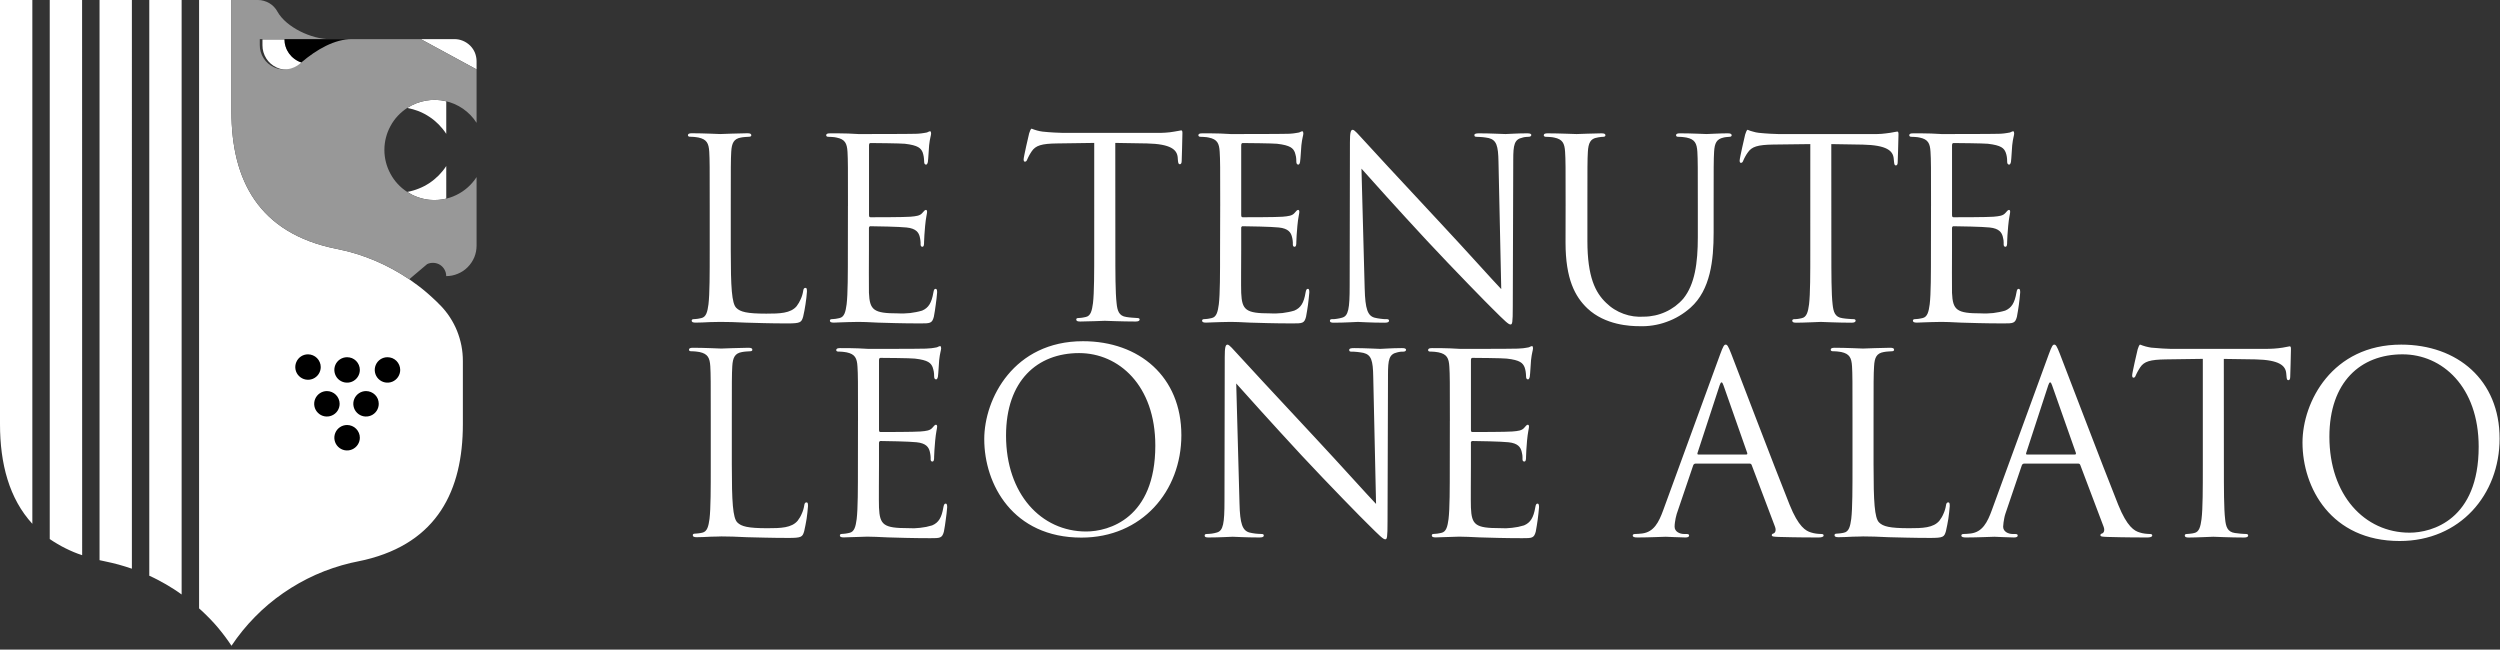
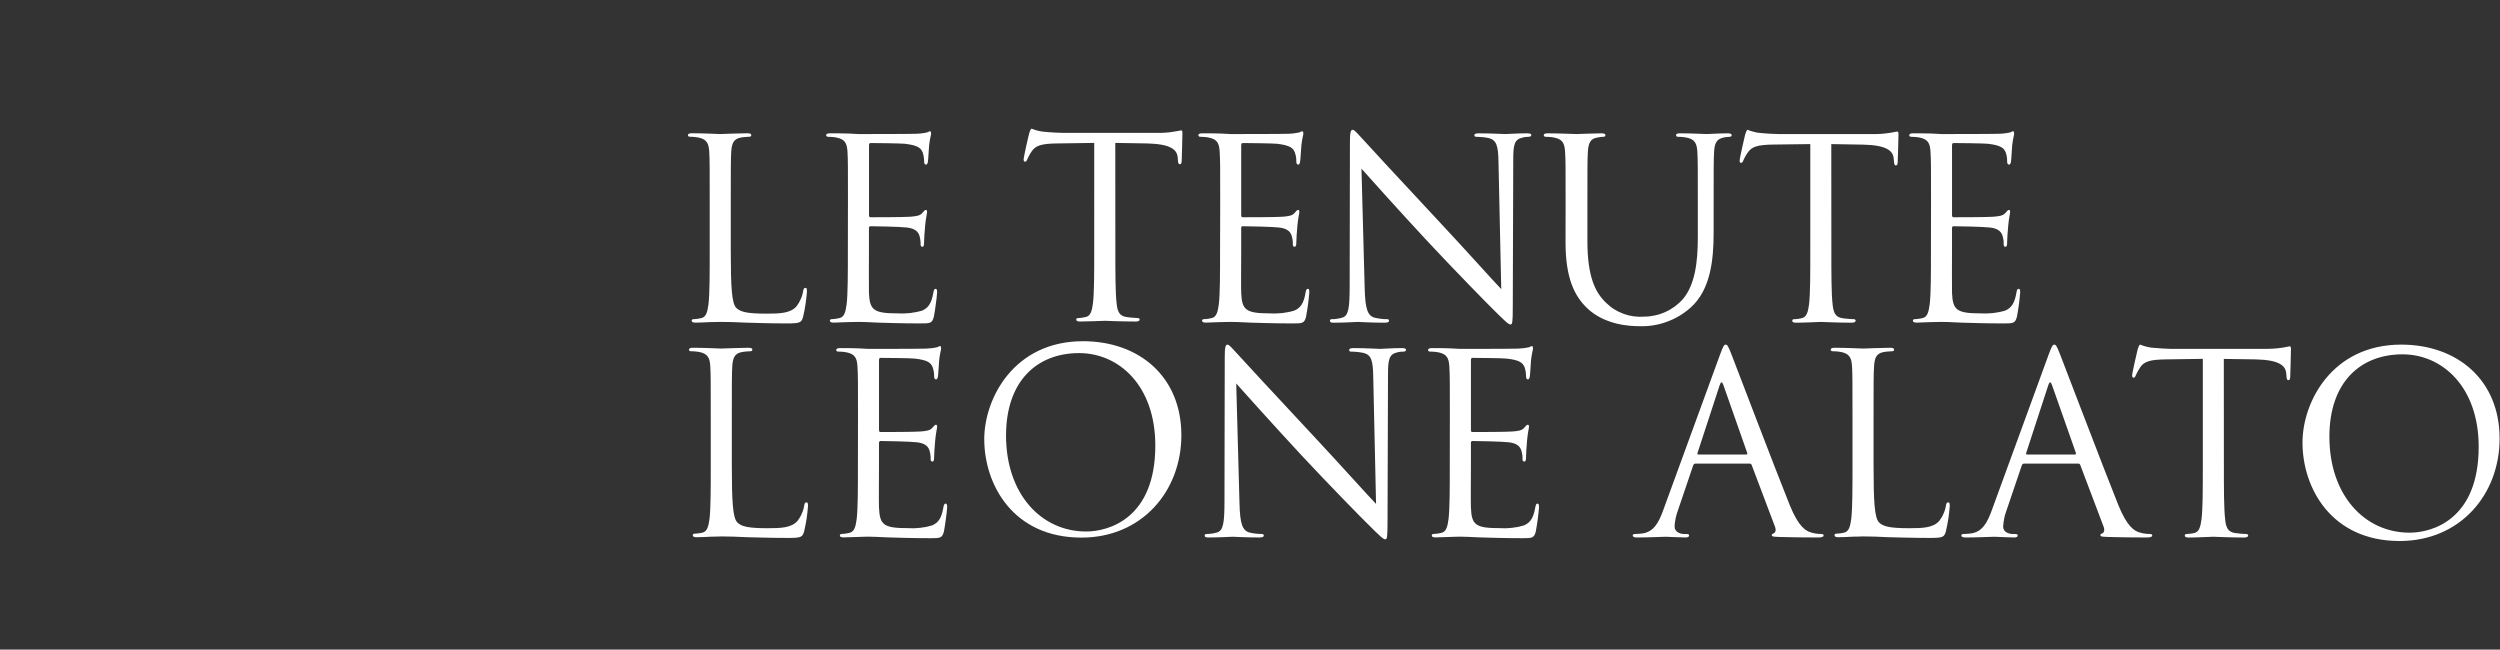
<svg xmlns="http://www.w3.org/2000/svg" version="1.2" viewBox="0 0 381 99">
  <rect x="0" y="0" width="381" height="99" fill="#333333" stroke="none" />
  <path fill="#fff" fill-rule="evenodd" d="M111.37 38.18c0 5.61.15 8.06.84 8.74.61.61 1.6.88 4.58.88 2.02 0 3.7-.04 4.62-1.14.13-.17.24-.35.35-.53.1-.18.2-.37.28-.56.09-.19.16-.39.22-.59.06-.2.11-.41.14-.61.04-.31.12-.5.35-.5.19 0 .23.15.23.57l-.09.96c-.04.32-.08.64-.13.96-.04.32-.1.63-.16.95-.06.32-.13.63-.2.95-.26.87-.38 1.03-2.4 1.03-2.75 0-4.74-.08-6.34-.12-1.6-.08-2.79-.11-3.89-.11-.16 0-.8.03-1.57.03-.76.04-1.6.08-2.17.08-.42 0-.62-.08-.62-.3 0-.12.08-.23.31-.23.1-.01.19-.01.29-.02.09-.01.19-.02.29-.03.09-.01.19-.03.28-.05.1-.01.19-.03.29-.06.76-.15.95-.99 1.1-2.1.19-1.6.19-4.62.19-8.28v-6.72c0-5.95 0-7.02-.07-8.25-.08-1.3-.39-1.9-1.65-2.17-.1-.02-.21-.04-.32-.05-.11-.02-.21-.03-.32-.04-.11-.01-.22-.02-.33-.02-.11 0-.22-.01-.33-.01-.15 0-.3-.07-.3-.22 0-.23.19-.31.61-.31 1.72 0 4.12.12 4.31.12.19 0 2.98-.12 4.13-.12.42 0 .61.08.61.31 0 .15-.15.22-.31.22-.1.01-.21.01-.31.02-.11 0-.21.01-.32.02-.11.01-.21.02-.31.03-.11.02-.21.03-.32.05-1.1.19-1.41.84-1.49 2.17-.07 1.23-.07 2.3-.07 8.25v6.8zm17.86-6.79c0-5.96 0-7.03-.07-8.25-.08-1.3-.38-1.91-1.65-2.17-.1-.02-.21-.04-.32-.06-.11-.01-.21-.02-.32-.03-.11-.01-.22-.02-.33-.02-.11-.01-.22-.01-.32-.01-.16 0-.31-.08-.31-.23 0-.23.19-.3.61-.3.88 0 1.91 0 2.75.03l1.56.08c.27 0 7.87 0 8.75-.04.13 0 .27-.01.41-.02.14-.01.27-.02.41-.04.14-.02.27-.03.41-.06.14-.02.27-.04.41-.07.19-.04.34-.19.53-.19.12 0 .15.15.15.35 0 .26-.19.72-.3 1.79-.04.38-.12 2.06-.19 2.52-.04.19-.12.42-.27.42-.23 0-.3-.19-.3-.5 0-.12-.01-.23-.02-.35-.01-.12-.02-.23-.04-.35-.02-.11-.04-.23-.07-.34-.03-.11-.07-.23-.1-.34-.27-.61-.65-1.06-2.71-1.3-.65-.07-4.81-.11-5.23-.11-.16 0-.23.11-.23.38v10.54c0 .27.03.39.23.39.5 0 5.19 0 6.07-.08.91-.08 1.45-.15 1.79-.54.27-.3.42-.5.57-.5.12 0 .19.08.19.31 0 .23-.19.88-.3 2.14-.08.76-.16 2.17-.16 2.44 0 .31 0 .73-.26.73-.19 0-.27-.16-.27-.35v-.32c0-.1-.01-.21-.03-.32-.01-.1-.03-.21-.05-.31-.02-.1-.04-.21-.07-.31-.16-.53-.5-1.18-1.99-1.33-1.03-.12-4.81-.19-5.46-.19-.03-.01-.07-.01-.11.01-.03.01-.06.03-.09.05-.02.03-.04.06-.05.09-.02.04-.02.08-.02.11v3.36c0 1.3-.03 5.73 0 6.53.12 2.63.69 3.13 4.43 3.13.31.02.62.02.93.01.31-.01.62-.03.92-.06.31-.04.61-.09.92-.15.3-.06.6-.13.9-.22.99-.42 1.45-1.18 1.72-2.75.07-.42.15-.57.34-.57.23 0 .23.3.23.57l-.09.93c-.04.31-.07.62-.12.93-.04.31-.08.61-.13.92-.05.31-.1.62-.16.92-.27 1-.57 1-2.06 1-2.87 0-4.97-.08-6.45-.12-1.49-.08-2.41-.11-2.98-.11-.08 0-.73 0-1.53.03-.76 0-1.64.08-2.21.08-.42 0-.61-.08-.61-.3 0-.12.07-.23.3-.23.1-.01.19-.01.29-.02.1-.01.19-.02.29-.03.09-.02.19-.03.28-.05.1-.02.19-.03.29-.06.76-.15.95-.99 1.1-2.1.19-1.6.19-4.62.19-8.28l.01-6.71zm40.75 6.54c0 3.66 0 6.68.19 8.28.11 1.11.34 1.95 1.49 2.1l.42.06c.15.01.29.03.43.04.15.01.29.03.43.03.15.01.29.02.43.03.23 0 .31.11.31.22 0 .2-.19.31-.61.31-2.1 0-4.5-.11-4.7-.11-.2 0-2.6.11-3.74.11-.42 0-.61-.08-.61-.31 0-.11.07-.22.3-.22.1-.01.19-.01.29-.02.1-.01.19-.02.29-.03.09-.02.19-.03.28-.05.1-.02.19-.03.29-.06.76-.15.95-.99 1.1-2.1.19-1.6.19-4.62.19-8.28V21.78l-5.65.08c-2.36.03-3.28.3-3.89 1.22-.06.09-.12.19-.18.28-.06.1-.12.2-.17.29-.06.1-.11.2-.16.31-.05.1-.09.2-.14.3-.11.31-.23.38-.38.38-.11 0-.19-.11-.19-.34 0-.38.76-3.66.84-3.97.08-.23.23-.72.38-.72.14.05.27.1.41.15.14.05.28.09.42.13.14.03.28.07.42.1.14.03.29.05.43.07 1.11.12 2.56.19 3.02.19h14.31c.23.01.46.01.68 0 .23 0 .46-.01.68-.03.23-.02.45-.04.68-.06.22-.03.45-.06.67-.1.58-.07.92-.19 1.07-.19.19 0 .19.23.19.46 0 1.15-.11 3.78-.11 4.2 0 .34-.12.5-.27.5-.19 0-.27-.11-.31-.65l-.03-.42c-.12-1.14-1.03-2.02-4.7-2.1l-4.81-.08.01 16.15zm15.98-6.54c0-5.96 0-7.03-.08-8.25-.07-1.3-.38-1.91-1.64-2.17-.11-.02-.21-.04-.32-.06l-.33-.03c-.11-.01-.21-.02-.32-.02-.11-.01-.22-.01-.33-.01-.15 0-.31-.08-.31-.23 0-.23.2-.3.62-.3.87 0 1.9 0 2.74.03l1.57.08c.27 0 7.86 0 8.74-.04.14 0 .28-.01.41-.02.14-.01.28-.02.42-.04.13-.02.27-.03.4-.06.14-.02.28-.04.41-.07.19-.04.35-.19.54-.19.11 0 .15.15.15.35 0 .26-.19.72-.3 1.79-.04.38-.12 2.06-.2 2.52-.03.19-.11.42-.26.42-.23 0-.31-.19-.31-.5 0-.12 0-.23-.01-.35-.01-.12-.02-.23-.04-.35-.02-.11-.05-.23-.08-.34-.03-.11-.06-.23-.1-.34-.26-.61-.65-1.06-2.71-1.3-.65-.07-4.81-.11-5.23-.11-.15 0-.23.11-.23.38v10.54c0 .27.04.39.23.39.5 0 5.19 0 6.07-.08.92-.08 1.45-.15 1.8-.54.26-.3.42-.5.57-.5.11 0 .19.08.19.31 0 .23-.19.88-.3 2.14-.08.76-.16 2.17-.16 2.44 0 .31 0 .73-.27.73-.19 0-.26-.16-.26-.35v-.32c-.01-.1-.02-.21-.03-.32-.01-.1-.03-.21-.05-.31-.02-.1-.05-.21-.08-.31-.15-.53-.5-1.18-1.98-1.33-1.03-.12-4.81-.19-5.46-.19-.04-.01-.07-.01-.11.01-.03.01-.06.03-.09.05l-.06.09c-.01.04-.01.08-.01.11v3.36c0 1.3-.04 5.73 0 6.53.12 2.63.69 3.13 4.43 3.13.31.02.62.02.93.01.31-.01.61-.03.92-.06.31-.04.61-.09.92-.15.3-.06.6-.13.89-.22 1-.42 1.46-1.18 1.72-2.75.08-.42.16-.57.35-.57.22 0 .22.3.22.57-.02.31-.05.62-.09.93-.03.31-.07.62-.11.93-.04.31-.09.61-.14.92-.04.31-.1.62-.16.92-.26 1-.57 1-2.06 1-2.86 0-4.96-.08-6.45-.12-1.49-.08-2.4-.11-2.98-.11-.07 0-.72 0-1.52.03-.77 0-1.64.08-2.22.08-.42 0-.61-.08-.61-.3 0-.12.08-.23.3-.23.1-.01.19-.01.29-.02.1-.01.19-.02.29-.03.09-.02.19-.03.28-.05.1-.02.19-.03.29-.06.76-.15.95-.99 1.1-2.1.19-1.6.19-4.62.19-8.28l.02-6.71zm22.02 12.6c.08 3.13.46 4.12 1.49 4.42.16.04.32.07.47.1.16.03.32.05.48.07.16.02.32.04.48.05.16.01.32.01.48.01.19 0 .31.08.31.23 0 .23-.23.31-.69.31-2.18 0-3.7-.12-4.05-.12-.34 0-1.95.12-3.66.12-.38 0-.61-.04-.61-.31 0-.15.11-.23.3-.23.13 0 .27 0 .4-.01s.26-.03.39-.05c.13-.01.26-.04.39-.07.13-.03.26-.06.39-.1.95-.26 1.14-1.37 1.14-4.85l.04-21.87c0-1.49.12-1.91.42-1.91.31 0 .96.84 1.34 1.22.57.65 6.26 6.8 12.14 13.1 3.78 4.04 7.94 8.7 9.16 9.96l-.42-19.39c-.04-2.48-.31-3.32-1.49-3.63-.15-.03-.31-.06-.46-.08-.16-.02-.31-.04-.47-.06-.16-.01-.31-.03-.47-.03-.16-.01-.31-.02-.47-.02-.27 0-.31-.11-.31-.27 0-.22.31-.26.77-.26 1.72 0 3.55.11 3.97.11.42 0 1.68-.11 3.24-.11.42 0 .69.04.69.26 0 .16-.15.27-.42.27-.08 0-.15 0-.23.01-.08 0-.15.01-.23.02-.08.01-.15.02-.23.03-.08.02-.15.04-.22.06-1.26.26-1.42 1.1-1.42 3.4l-.07 22.37c0 2.52-.08 2.71-.35 2.71-.3 0-.76-.42-2.79-2.45-.41-.38-5.91-5.99-9.96-10.34-4.43-4.77-8.74-9.58-9.96-10.96l.49 18.29zm30.62-12.6c0-5.96 0-7.03-.08-8.25-.08-1.3-.38-1.91-1.64-2.17-.11-.02-.21-.04-.32-.06l-.33-.03c-.11-.01-.21-.02-.32-.02-.11-.01-.22-.01-.33-.01-.15 0-.31-.08-.31-.23 0-.23.2-.3.61-.3 1.72 0 4.05.11 4.4.11.34 0 2.63-.11 3.77-.11.42 0 .62.07.62.3 0 .15-.16.23-.31.23-.08 0-.16.01-.24.01l-.24.03-.24.03c-.08.01-.15.03-.23.05-1.03.15-1.34.84-1.42 2.17-.07 1.22-.07 2.29-.07 8.25v5.34c0 5.5 1.22 7.87 2.86 9.43.38.37.79.7 1.24.98.45.28.92.51 1.42.69.49.18 1.01.31 1.53.38s1.05.09 1.58.05c.56 0 1.13-.07 1.68-.19s1.09-.3 1.61-.54c.51-.23 1-.52 1.46-.86.45-.34.87-.73 1.24-1.16 1.75-2.17 2.21-5.42 2.21-9.35v-4.77c0-5.96 0-7.02-.07-8.25-.08-1.3-.39-1.91-1.64-2.17-.11-.02-.22-.04-.33-.05-.11-.02-.21-.03-.32-.04-.11-.01-.22-.02-.33-.02-.11-.01-.22-.01-.32-.01-.16 0-.31-.07-.31-.23 0-.22.19-.3.61-.3 1.72 0 3.82.11 4.05.11.26 0 2.06-.11 3.2-.11.42 0 .62.08.62.3 0 .16-.16.23-.31.23-.08 0-.16.01-.24.02-.08 0-.16.01-.24.02l-.24.03c-.08.02-.16.03-.23.05-1.04.23-1.34.84-1.42 2.17-.07 1.23-.07 2.29-.07 8.25v4.08c0 4.13-.46 8.7-3.52 11.42-.53.47-1.11.9-1.72 1.26-.62.37-1.26.67-1.94.91-.67.25-1.36.42-2.07.53-.7.11-1.42.15-2.13.12-1.3 0-5.15-.15-7.86-2.71-1.88-1.79-3.33-4.46-3.33-10.04l.01-5.57zm40.5 6.72c0 3.66 0 6.68.19 8.28.12 1.11.34 1.95 1.49 2.1.14.02.28.04.43.06.14.01.28.03.43.04.14.01.28.02.43.03.14.01.28.02.43.02.23 0 .3.12.3.23 0 .19-.19.31-.61.31-2.1 0-4.5-.12-4.7-.12-.2 0-2.6.12-3.74.12-.42 0-.61-.08-.61-.31 0-.11.08-.23.31-.23.09 0 .19-.01.28-.01.1-.01.2-.02.29-.03.1-.02.19-.03.29-.05.09-.02.19-.04.28-.06.76-.15.96-.99 1.11-2.1.19-1.6.19-4.62.19-8.28V21.96l-5.65.07c-2.37.04-3.28.31-3.89 1.23-.07.09-.13.18-.19.28-.06.1-.12.19-.17.29-.05.1-.11.2-.16.3-.04.1-.09.21-.14.31-.11.31-.22.38-.38.38-.11 0-.19-.11-.19-.34 0-.38.77-3.67.84-3.97.08-.23.23-.73.38-.73.14.06.27.11.41.16.14.04.28.09.42.12.14.04.28.08.42.11.15.03.29.05.43.07 1.11.12 2.56.19 3.02.19h14.32c.22.01.45.01.68 0 .22-.01.45-.02.68-.03.22-.02.45-.04.67-.07.23-.02.45-.05.68-.09.57-.08.91-.19 1.07-.19.19 0 .19.23.19.46 0 1.14-.12 3.78-.12 4.2 0 .34-.11.5-.27.5-.19 0-.26-.12-.3-.65l-.04-.42c-.12-1.15-1.03-2.02-4.7-2.1l-4.81-.08.01 16.15zm15.19-6.72c0-5.96 0-7.03-.08-8.25-.07-1.3-.38-1.91-1.64-2.17-.1-.02-.21-.04-.32-.06-.11-.01-.22-.02-.32-.03-.11-.01-.22-.02-.33-.02-.11-.01-.22-.01-.33-.01-.15 0-.3-.08-.3-.23 0-.23.19-.3.61-.3.88 0 1.91 0 2.75.03l1.56.08c.27 0 7.87 0 8.74-.04.14 0 .28-.01.42-.02.14-.01.27-.02.41-.04.14-.02.27-.03.41-.06.14-.02.27-.04.41-.07.19-.04.34-.19.53-.19.11 0 .15.15.15.35 0 .26-.19.72-.3 1.79-.04.38-.12 2.06-.19 2.52-.04.19-.12.42-.27.42-.23 0-.31-.19-.31-.5 0-.12 0-.23-.01-.35-.01-.12-.02-.23-.04-.35-.02-.11-.04-.23-.07-.34-.03-.11-.07-.23-.11-.34-.26-.61-.64-1.06-2.71-1.3-.65-.07-4.81-.11-5.23-.11-.15 0-.23.11-.23.38v10.54c0 .27.04.39.23.39.5 0 5.2 0 6.07-.08.92-.08 1.45-.15 1.8-.54.27-.3.42-.5.57-.5.12 0 .19.08.19.31 0 .23-.19.88-.3 2.14-.08.76-.16 2.17-.16 2.44 0 .31 0 .73-.26.73-.19 0-.27-.16-.27-.35v-.32c0-.1-.01-.21-.02-.32-.02-.1-.03-.21-.06-.31-.02-.1-.04-.21-.07-.31-.16-.53-.5-1.18-1.99-1.33-1.03-.12-4.81-.19-5.46-.19-.03-.01-.07-.01-.1.01-.04.01-.07.03-.1.05-.02.03-.04.06-.05.09-.02.04-.02.08-.02.11v3.36c0 1.3-.03 5.73 0 6.53.12 2.63.69 3.13 4.43 3.13.31.02.62.02.93.01.31-.01.62-.03.92-.06.31-.04.62-.09.92-.15.3-.06.6-.13.9-.22.99-.42 1.45-1.18 1.72-2.75.07-.42.15-.57.34-.57.23 0 .23.3.23.57l-.09.93c-.04.31-.07.62-.11.93-.05.31-.09.61-.14.92-.05.31-.1.62-.16.92-.27 1-.57 1-2.06 1-2.87 0-4.97-.08-6.46-.12-1.48-.08-2.4-.11-2.97-.11-.08 0-.73 0-1.53.03-.76 0-1.64.08-2.21.08-.42 0-.62-.08-.62-.3 0-.12.08-.23.31-.23.1-.01.19-.01.29-.02.1-.01.19-.02.29-.03.09-.02.19-.03.28-.05.1-.02.19-.03.29-.06.76-.15.95-.99 1.1-2.1.19-1.6.19-4.62.19-8.28l.01-6.71zM111.53 70.88c0 5.61.15 8.05.84 8.74.61.61 1.6.88 4.58.88 2.03 0 3.7-.04 4.62-1.15.13-.17.24-.34.35-.52.11-.19.2-.37.28-.57.09-.19.16-.39.22-.59.06-.2.11-.4.14-.61.04-.31.12-.5.35-.5.19 0 .23.15.23.57-.03.32-.05.64-.09.96-.03.32-.08.64-.12.96-.05.32-.11.64-.17.95-.06.32-.12.64-.2.95-.26.88-.38 1.03-2.4 1.03-2.75 0-4.73-.08-6.34-.11-1.6-.08-2.78-.12-3.89-.12-.15 0-.8.04-1.57.04-.76.04-1.6.08-2.17.08-.42 0-.61-.08-.61-.31 0-.11.07-.23.3-.23.1 0 .19-.01.29-.02.1-.01.19-.02.29-.03.09-.01.19-.03.28-.04.1-.02.19-.04.29-.06.76-.16.95-1 1.1-2.1.19-1.6.19-4.62.19-8.29v-6.72c0-5.95 0-7.02-.07-8.24-.08-1.3-.38-1.91-1.64-2.18-.11-.02-.22-.04-.33-.05-.1-.02-.21-.03-.32-.04-.11-.01-.22-.01-.33-.02-.11 0-.22-.01-.32-.01-.16 0-.31-.07-.31-.22 0-.23.19-.31.61-.31 1.72 0 4.12.12 4.31.12.2 0 2.98-.12 4.13-.12.42 0 .61.08.61.31 0 .15-.15.22-.31.22-.1.01-.21.01-.31.02-.11 0-.21.01-.32.02-.1.01-.21.02-.31.03-.11.02-.21.03-.32.05-1.1.19-1.41.84-1.49 2.18-.07 1.22-.07 2.29-.07 8.24v6.81zm19.23-6.76c0-5.95 0-7.02-.08-8.24-.07-1.3-.38-1.91-1.64-2.18-.11-.02-.21-.04-.32-.05-.11-.02-.22-.03-.33-.04-.1-.01-.21-.01-.32-.02-.11 0-.22-.01-.33-.01-.15 0-.3-.07-.3-.22 0-.23.19-.31.61-.31.88 0 1.91 0 2.75.04l1.56.08c.27 0 7.86 0 8.74-.04.14-.01.28-.02.41-.03l.42-.03c.13-.02.27-.04.41-.06.13-.02.27-.05.4-.07.19-.04.35-.19.54-.19.11 0 .15.15.15.34 0 .27-.19.73-.3 1.79-.04.39-.12 2.07-.19 2.52-.04.19-.12.42-.27.42-.23 0-.31-.19-.31-.5 0-.11 0-.23-.01-.35-.01-.11-.02-.23-.04-.34-.02-.12-.05-.23-.08-.35-.02-.11-.06-.22-.1-.33-.26-.61-.65-1.07-2.71-1.3-.65-.08-4.81-.11-5.23-.11-.15 0-.23.11-.23.38v10.54c0 .27.04.38.23.38.5 0 5.19 0 6.07-.08.92-.07 1.45-.15 1.8-.53.27-.31.42-.5.57-.5.12 0 .19.08.19.3 0 .23-.19.88-.3 2.14-.08.77-.16 2.18-.16 2.44 0 .31 0 .73-.26.73-.2 0-.27-.15-.27-.34v-.32c0-.11-.01-.21-.03-.32-.01-.11-.03-.21-.05-.31-.02-.11-.04-.21-.07-.31-.16-.54-.5-1.19-1.99-1.34-1.03-.12-4.81-.19-5.46-.19-.04 0-.07 0-.11.01-.03.01-.06.03-.09.06-.02.02-.04.06-.05.09-.02.03-.02.07-.02.11v3.36c0 1.3-.04 5.72 0 6.52.12 2.64.69 3.13 4.43 3.13.31.02.62.02.93.02.31-.01.62-.04.92-.07.31-.04.61-.08.92-.14.3-.07.6-.14.9-.23.99-.42 1.45-1.18 1.71-2.74.08-.42.16-.58.35-.58.23 0 .23.31.23.58l-.09.93c-.04.3-.08.61-.12.92-.04.31-.08.62-.13.93-.05.3-.11.61-.16.92-.27.99-.58.99-2.07.99-2.86 0-4.96-.08-6.45-.12-1.49-.07-2.4-.11-2.98-.11-.07 0-.72 0-1.52.04-.77 0-1.64.07-2.22.07-.42 0-.61-.07-.61-.3 0-.12.08-.23.31-.23.09-.01.19-.01.29-.02.09-.01.19-.02.28-.03.1-.01.2-.03.29-.05.09-.01.19-.03.28-.06.77-.15.96-.99 1.11-2.1.19-1.6.19-4.62.19-8.28l.01-6.71zM165.04 52c8.59 0 15 5.42 15 14.32 0 8.55-6.03 15.61-15.23 15.61-10.46 0-14.81-8.13-14.81-15 0-6.19 4.51-14.93 15.04-14.93zm11.03 15.9c0-9.16-5.57-14.09-11.61-14.09-6.37 0-11.14 4.2-11.14 12.57 0 8.89 5.34 14.62 12.21 14.62 3.44 0 10.54-1.99 10.54-13.1zm12.83 8.82c.07 3.13.46 4.12 1.49 4.43.15.04.31.07.47.1.16.03.31.05.47.07.16.02.32.03.48.04.16.01.32.02.48.02.2 0 .31.07.31.23 0 .23-.23.3-.69.3-2.17 0-3.7-.11-4.04-.11-.35 0-1.95.11-3.67.11-.38 0-.61-.04-.61-.3 0-.16.12-.23.31-.23.13 0 .26-.01.39-.02.14-.01.27-.02.4-.04s.26-.04.39-.07c.13-.03.26-.06.38-.1.96-.27 1.15-1.38 1.15-4.85l.04-21.87c0-1.49.11-1.91.42-1.91.3 0 .95.84 1.33 1.22.58.65 6.26 6.8 12.14 13.09 3.78 4.05 7.94 8.7 9.17 9.97l-.43-19.39c-.04-2.49-.3-3.33-1.49-3.63-.15-.03-.31-.06-.46-.08-.16-.02-.31-.04-.47-.06-.15-.02-.31-.03-.47-.04-.15-.01-.31-.01-.47-.01-.27 0-.3-.12-.3-.27 0-.23.3-.27.76-.27 1.72 0 3.55.12 3.97.12.42 0 1.68-.12 3.25-.12.42 0 .68.04.68.27 0 .15-.15.27-.42.27h-.23c-.08.01-.15.01-.23.02-.08.01-.15.03-.23.04-.07.02-.15.03-.22.05-1.26.27-1.42 1.11-1.42 3.4l-.07 22.37c0 2.52-.08 2.72-.35 2.72-.3 0-.76-.43-2.78-2.45-.42-.38-5.92-5.99-9.97-10.34-4.42-4.77-8.74-9.59-9.96-10.96l.5 18.28zm32.06-12.6c0-5.95 0-7.02-.08-8.24-.07-1.3-.38-1.91-1.64-2.18-.1-.02-.21-.04-.32-.05-.11-.02-.21-.03-.32-.04-.11-.01-.22-.01-.33-.02-.11 0-.22-.01-.33-.01-.15 0-.3-.07-.3-.22 0-.23.19-.31.61-.31.88 0 1.91 0 2.75.04l1.56.08c.27 0 7.87 0 8.74-.04l.42-.03c.13-.01.27-.02.41-.03.14-.02.27-.04.41-.06.13-.02.27-.05.41-.07.19-.04.34-.19.53-.19.12 0 .15.15.15.34 0 .27-.19.73-.3 1.79-.04.39-.12 2.07-.19 2.52-.04.19-.12.42-.27.42-.23 0-.3-.19-.3-.5 0-.11-.01-.23-.02-.35-.01-.11-.02-.23-.04-.34-.02-.12-.04-.23-.07-.35-.03-.11-.07-.22-.1-.33-.27-.61-.65-1.07-2.71-1.3-.65-.08-4.82-.11-5.23-.11-.16 0-.23.11-.23.38v10.54c0 .27.03.38.23.38.5 0 5.19 0 6.07-.08.91-.07 1.45-.15 1.79-.53.27-.31.42-.5.57-.5.12 0 .19.08.19.3 0 .23-.19.88-.3 2.14-.08.77-.15 2.18-.15 2.44 0 .31 0 .73-.27.73-.19 0-.27-.15-.27-.34v-.32c0-.11-.01-.21-.02-.32-.02-.11-.03-.21-.06-.31-.02-.11-.04-.21-.07-.31-.16-.54-.5-1.19-1.99-1.34-1.03-.12-4.81-.19-5.46-.19-.03 0-.07 0-.1.01-.04.01-.07.03-.1.06-.02.02-.04.06-.05.09-.02.03-.02.07-.01.11v3.36c0 1.3-.04 5.72 0 6.52.11 2.64.68 3.13 4.42 3.13.31.02.62.02.93.02.31-.01.62-.04.92-.07.31-.04.62-.08.92-.14.3-.07.6-.14.9-.23.99-.42 1.45-1.18 1.72-2.74.07-.42.15-.58.34-.58.23 0 .23.31.23.58l-.09.93c-.04.3-.07.61-.11.92-.05.31-.09.62-.14.93-.05.3-.1.61-.16.92-.27.99-.57.99-2.06.99-2.87 0-4.96-.08-6.45-.12-1.49-.07-2.4-.11-2.98-.11-.08 0-.73 0-1.53.04-.76 0-1.64.07-2.21.07-.42 0-.61-.07-.61-.3 0-.12.07-.23.3-.23.1-.01.19-.01.29-.02.1-.01.19-.02.29-.03.09-.01.19-.03.28-.05.1-.01.19-.03.29-.06.76-.15.95-.99 1.1-2.1.19-1.6.19-4.62.19-8.28l.01-6.71zM262.15 54c.46-1.25.61-1.48.84-1.48.23 0 .38.19.84 1.37.57 1.45 6.57 17.22 8.9 23.02 1.37 3.4 2.48 4.01 3.28 4.24.12.04.25.07.37.1.13.03.26.05.38.07.13.02.26.04.39.04.13.01.26.02.39.02.23 0 .38.04.38.23 0 .22-.35.3-.76.3-.58 0-3.36 0-6-.08-.72-.03-1.14-.03-1.14-.26 0-.16.11-.23.26-.27.23-.08.46-.42.23-1.03l-3.55-9.39c-.01-.04-.03-.07-.05-.1-.02-.03-.05-.05-.08-.08-.03-.02-.07-.03-.1-.04-.04-.01-.08-.01-.11-.01h-8.21c-.04 0-.09.01-.13.02-.04.02-.08.04-.11.07-.04.02-.06.06-.09.09-.02.04-.04.08-.05.13l-2.29 6.75c-.08.21-.15.41-.21.62-.06.21-.12.43-.16.64-.05.21-.08.43-.11.65-.03.21-.05.43-.05.65 0 .76.79 1.11 1.45 1.11h.38c.26 0 .38.07.38.23 0 .22-.23.3-.57.3-.92 0-2.56-.11-2.98-.11-.42 0-2.52.11-4.32.11-.5 0-.72-.08-.72-.3 0-.16.15-.23.34-.23.27 0 .8-.04 1.11-.08 1.76-.23 2.52-1.68 3.21-3.59L262.15 54zm3.97 15.27c.19 0 .19-.11.15-.26l-3.62-10.31c-.19-.57-.38-.57-.57 0L258.71 69c-.07.2 0 .27.12.27h7.29zm19.41 1.61c0 5.61.15 8.05.84 8.74.61.61 1.6.88 4.58.88 2.03 0 3.7-.04 4.62-1.15.13-.17.24-.34.35-.52.11-.19.2-.37.28-.57.09-.19.16-.39.22-.59.06-.2.11-.4.14-.61.04-.31.12-.5.35-.5.19 0 .23.15.23.57-.03.32-.05.64-.09.96-.03.32-.08.64-.12.96-.05.32-.11.64-.17.95-.06.32-.12.64-.2.95-.26.88-.38 1.03-2.4 1.03-2.75 0-4.73-.08-6.34-.11-1.6-.08-2.78-.12-3.89-.12-.15 0-.8.04-1.57.04-.76.04-1.6.08-2.17.08-.42 0-.61-.08-.61-.31 0-.11.07-.23.3-.23.1 0 .19-.01.29-.02.1-.01.19-.02.29-.03.09-.01.19-.03.28-.04.1-.02.19-.04.29-.06.76-.16.95-1 1.1-2.1.19-1.6.19-4.62.19-8.29v-6.72c0-5.95 0-7.02-.07-8.24-.08-1.3-.38-1.91-1.64-2.18-.11-.02-.22-.04-.33-.05-.1-.02-.21-.03-.32-.04-.11-.01-.22-.01-.33-.02-.11 0-.22-.01-.32-.01-.16 0-.31-.07-.31-.22 0-.23.19-.31.61-.31 1.72 0 4.12.12 4.31.12.2 0 2.98-.12 4.13-.12.42 0 .61.08.61.31 0 .15-.15.22-.31.22-.1.01-.21.01-.31.02-.11 0-.21.01-.32.02-.1.01-.21.02-.31.03-.11.02-.21.03-.32.05-1.1.19-1.41.84-1.48 2.18-.08 1.22-.08 2.29-.08 8.24v6.81zM312.23 54c.46-1.25.61-1.48.84-1.48.23 0 .38.19.84 1.37.58 1.45 6.57 17.22 8.9 23.02 1.37 3.4 2.48 4.01 3.28 4.24.12.04.25.07.37.1.13.03.26.05.39.07.12.02.25.04.38.04.13.01.26.02.39.02.23 0 .38.04.38.23 0 .22-.34.3-.76.3-.58 0-3.36 0-6-.08-.72-.03-1.14-.03-1.14-.26 0-.16.11-.23.26-.27.23-.08.46-.42.23-1.03l-3.55-9.39c-.01-.04-.03-.07-.05-.1-.02-.03-.05-.05-.08-.08-.03-.02-.07-.03-.1-.04-.04-.01-.07-.01-.11-.01h-8.21c-.04 0-.09.01-.13.02-.04.02-.08.04-.11.07-.04.02-.07.06-.09.09-.02.04-.04.08-.05.13l-2.29 6.75c-.08.21-.15.41-.21.62-.07.21-.12.43-.16.64-.05.21-.08.43-.11.65-.03.21-.05.43-.06.65 0 .76.8 1.11 1.45 1.11h.39c.26 0 .38.07.38.23 0 .22-.23.3-.57.3-.92 0-2.56-.11-2.98-.11-.42 0-2.52.11-4.32.11-.5 0-.72-.08-.72-.3 0-.16.15-.23.34-.23.27 0 .8-.04 1.11-.08 1.76-.23 2.52-1.68 3.21-3.59L312.23 54zm3.97 15.27c.19 0 .19-.11.16-.26l-3.63-10.31c-.19-.57-.38-.57-.57 0L308.8 69c-.08.2 0 .27.11.27h7.29zm22.72 1.57c0 3.67 0 6.68.19 8.29.11 1.1.34 1.94 1.49 2.1.14.02.28.04.43.05.14.02.28.03.42.05.15.01.29.02.43.03.15.01.29.01.43.02.24 0 .31.12.31.23 0 .19-.19.31-.61.31-2.1 0-4.5-.12-4.7-.12-.2 0-2.6.12-3.74.12-.42 0-.61-.08-.61-.31 0-.11.07-.23.3-.23.1 0 .2-.01.29-.02.1-.01.19-.02.29-.03.1-.01.19-.03.29-.04.09-.02.19-.04.28-.06.76-.16.95-1 1.1-2.1.2-1.6.2-4.62.2-8.29V54.69l-5.65.08c-2.37.04-3.29.3-3.9 1.22-.06.09-.12.19-.18.29-.06.09-.12.19-.17.29-.06.1-.11.2-.16.3-.05.1-.09.2-.14.3-.11.31-.22.39-.38.39-.11 0-.19-.12-.19-.35 0-.38.76-3.66.84-3.97.08-.23.23-.72.38-.72.14.05.27.1.41.15.14.05.28.09.42.13.14.04.28.07.42.1.14.03.29.06.43.08 1.11.11 2.56.19 3.02.19h14.31c.23 0 .46 0 .68-.01.23 0 .46-.01.68-.03.23-.01.46-.03.68-.06.23-.03.45-.06.67-.09.58-.08.92-.2 1.07-.2.19 0 .19.23.19.46 0 1.15-.11 3.78-.11 4.2 0 .35-.12.5-.27.5-.19 0-.27-.11-.3-.65l-.04-.42c-.12-1.14-1.03-2.02-4.7-2.1l-4.81-.07.01 16.14zm27.02-18.32c8.59 0 15 5.42 15 14.31 0 8.55-6.03 15.62-15.23 15.62-10.46 0-14.81-8.13-14.81-15 0-6.19 4.51-14.93 15.04-14.93zm1.28 28.66zm10.53-13.09c0-9.16-5.57-14.09-11.6-14.09-6.38 0-11.15 4.2-11.15 12.56 0 8.89 5.35 14.62 12.22 14.62 3.43 0 10.53-1.98 10.53-13.09z" />
-   <path fill="#fff" d="M15.17 0v85.37c.27.06.55.13.83.18.35.07.69.15 1.04.23.34.08.69.17 1.03.26.34.1.68.19 1.02.3.34.11.68.22 1.01.33V0h-4.93zm7.58 0v87.74c.43.19.86.4 1.28.62.43.22.84.45 1.26.69.41.24.81.49 1.21.74.4.26.8.53 1.18.81V0h-4.93zM7.58 0v82.15c.38.26.77.51 1.17.74.4.24.8.46 1.21.66.42.21.83.4 1.26.58.43.18.86.34 1.3.48L12.51 0H7.58zM0 0v64.63C0 70.72 1.42 76 4.93 79.83V0H0zm67.13 46.55l-.06-.05c-.35-.37-.72-.73-1.1-1.07-.37-.35-.76-.69-1.15-1.02-.39-.33-.79-.65-1.2-.95-.41-.31-.83-.61-1.25-.9-.84-.57-1.7-1.09-2.59-1.57-.89-.48-1.8-.92-2.73-1.31-.93-.39-1.88-.73-2.85-1.03-.97-.29-1.95-.54-2.94-.73C39.43 35.55 35.27 27.46 35.27 17V0h-4.93v92.72c.15.13.3.27.45.4.42.4.84.8 1.24 1.22.4.41.79.84 1.16 1.28.37.45.74.9 1.08 1.36.35.46.68.94 1 1.42l.01.01c1.05-1.57 2.24-3.04 3.57-4.39 1.32-1.35 2.77-2.57 4.32-3.64 1.56-1.08 3.21-2.01 4.93-2.78 1.73-.77 3.52-1.37 5.36-1.81.35-.08.71-.16 1.08-.23.36-.08.73-.16 1.1-.24 10.99-2.64 14.9-10.55 14.9-20.68v-9.63c0-.78-.07-1.56-.22-2.33-.15-.76-.37-1.51-.66-2.24-.29-.72-.65-1.41-1.08-2.07-.42-.65-.91-1.26-1.45-1.82zm-5.07-30.1c.6.11 1.19.28 1.76.5.57.23 1.12.52 1.63.86.51.33.98.73 1.41 1.16.43.44.82.92 1.15 1.43v-4.96c-.5-.13-1.02-.2-1.54-.22-.51-.01-1.03.02-1.54.11s-1.01.23-1.49.41c-.48.19-.95.43-1.38.71zm5.95 13.82V25.3c-.33.51-.72.99-1.15 1.43-.43.43-.9.82-1.41 1.16-.51.34-1.06.63-1.63.85-.57.23-1.16.4-1.76.51.25.16.51.31.78.45.27.13.55.25.84.35.28.1.57.18.87.25.29.07.59.12.89.15.21.02.43.03.64.03.22.01.44 0 .65-.01.22-.02.43-.04.64-.07.22-.04.43-.08.64-.13zm1.25-24.31h-5.14l8.51 4.62V9.33c0-.44-.09-.88-.25-1.29-.17-.41-.42-.78-.73-1.09-.32-.31-.69-.56-1.1-.73-.41-.17-.84-.26-1.29-.26zM43.76 6H40v.89c-.01.71.2 1.41.58 2.02.38.6.93 1.08 1.59 1.38.65.3 1.37.4 2.08.3.71-.1 1.37-.41 1.91-.88.06-.05.12-.1.17-.15-.37-.12-.72-.3-1.03-.53-.32-.24-.6-.52-.83-.83-.23-.32-.41-.67-.53-1.05-.12-.37-.18-.76-.18-1.15z" />
-   <path fill="#989898" fill-rule="evenodd" d="M62.06 16.45c-1.07.7-1.95 1.64-2.55 2.76-.61 1.12-.93 2.37-.93 3.64s.32 2.52.93 3.64c.6 1.12 1.48 2.07 2.55 2.76.25.16.51.32.78.45s.55.25.83.35c.29.1.58.19.87.25.3.07.6.12.9.15.69.07 1.4.04 2.09-.08s1.36-.33 1.99-.64c.63-.3 1.22-.69 1.74-1.15.53-.47.99-1 1.37-1.59v10.46c0 .61-.12 1.21-.35 1.77-.24.56-.58 1.07-1.01 1.5-.42.43-.93.77-1.5 1-.56.24-1.16.36-1.77.36 0-.35-.08-.68-.25-.98-.16-.3-.4-.55-.69-.74-.29-.18-.62-.28-.96-.3-.35-.02-.69.04-1 .19l-2.73 2.31c-.84-.57-1.7-1.09-2.59-1.58-.89-.48-1.8-.91-2.73-1.3-.93-.39-1.88-.73-2.85-1.03-.97-.29-1.95-.54-2.94-.73C39.43 35.55 35.27 27.46 35.27 17V0h4.05c.3 0 .6.04.89.13.29.08.57.2.83.35.26.15.5.34.71.56.21.22.39.46.53.73 1.36 2.43 5.24 4.19 7.92 4.19h13.92l8.51 4.62v8.14c-.54-.85-1.25-1.58-2.07-2.15-.83-.57-1.76-.97-2.74-1.18-.98-.21-2-.22-2.99-.04-.98.18-1.92.56-2.77 1.1zM45.92 9.52c-.37-.12-.72-.3-1.04-.54-.31-.23-.59-.51-.82-.82-.23-.32-.41-.67-.53-1.05-.12-.37-.18-.76-.18-1.15h-3.76v.89c-.01.71.19 1.41.58 2.02.38.6.93 1.08 1.58 1.38.65.3 1.38.4 2.08.3.71-.11 1.38-.41 1.92-.88.05-.05.11-.1.17-.15z" />
-   <path fill="#000" d="M43.35 5.96c0 .39.06.78.18 1.15.12.38.3.73.53 1.05.23.31.5.59.82.82.32.24.67.42 1.04.54 2.37-2.02 5.11-3.56 7.7-3.56H43.35zm5.53 49.98c0 .78-.47 1.49-1.2 1.79-.72.3-1.56.13-2.11-.42-.56-.55-.72-1.39-.42-2.11.3-.73 1-1.2 1.79-1.2.25 0 .51.05.74.15.24.1.45.24.63.42s.32.39.42.63c.1.23.15.48.15.74m5.96.44c0 .78-.48 1.49-1.2 1.79-.73.3-1.56.13-2.12-.42-.55-.56-.72-1.39-.42-2.12.3-.72 1.01-1.19 1.8-1.19.25 0 .5.05.74.14.23.1.45.24.63.42s.32.4.42.63c.1.24.15.49.15.75zm-3.08 5.16c0 .79-.47 1.49-1.2 1.79-.72.3-1.56.14-2.11-.42-.56-.55-.72-1.39-.42-2.11s1.01-1.2 1.79-1.2c.25 0 .51.05.74.15.24.1.45.24.63.42s.32.39.42.63c.1.24.15.49.15.74m3.08 5.17c0 .78-.48 1.49-1.2 1.79-.73.3-1.56.14-2.12-.42-.55-.55-.72-1.39-.42-2.11.3-.73 1.01-1.2 1.8-1.2.25 0 .5.05.74.15.23.09.45.24.63.42s.32.39.42.63c.1.23.15.48.15.74zm2.88-5.17c0 .79-.47 1.49-1.19 1.79-.73.3-1.56.14-2.12-.42-.55-.55-.72-1.39-.42-2.11s1.01-1.2 1.79-1.2c.26 0 .51.05.75.15.23.1.45.24.63.42s.32.39.42.63c.09.24.14.49.14.74m3.27-5.16c0 .78-.48 1.49-1.2 1.79-.73.3-1.56.13-2.11-.42-.56-.56-.72-1.39-.42-2.12.3-.72 1-1.19 1.79-1.19.25 0 .5.05.74.14.23.1.45.24.63.42s.32.4.42.63c.1.24.15.49.15.74" />
</svg>